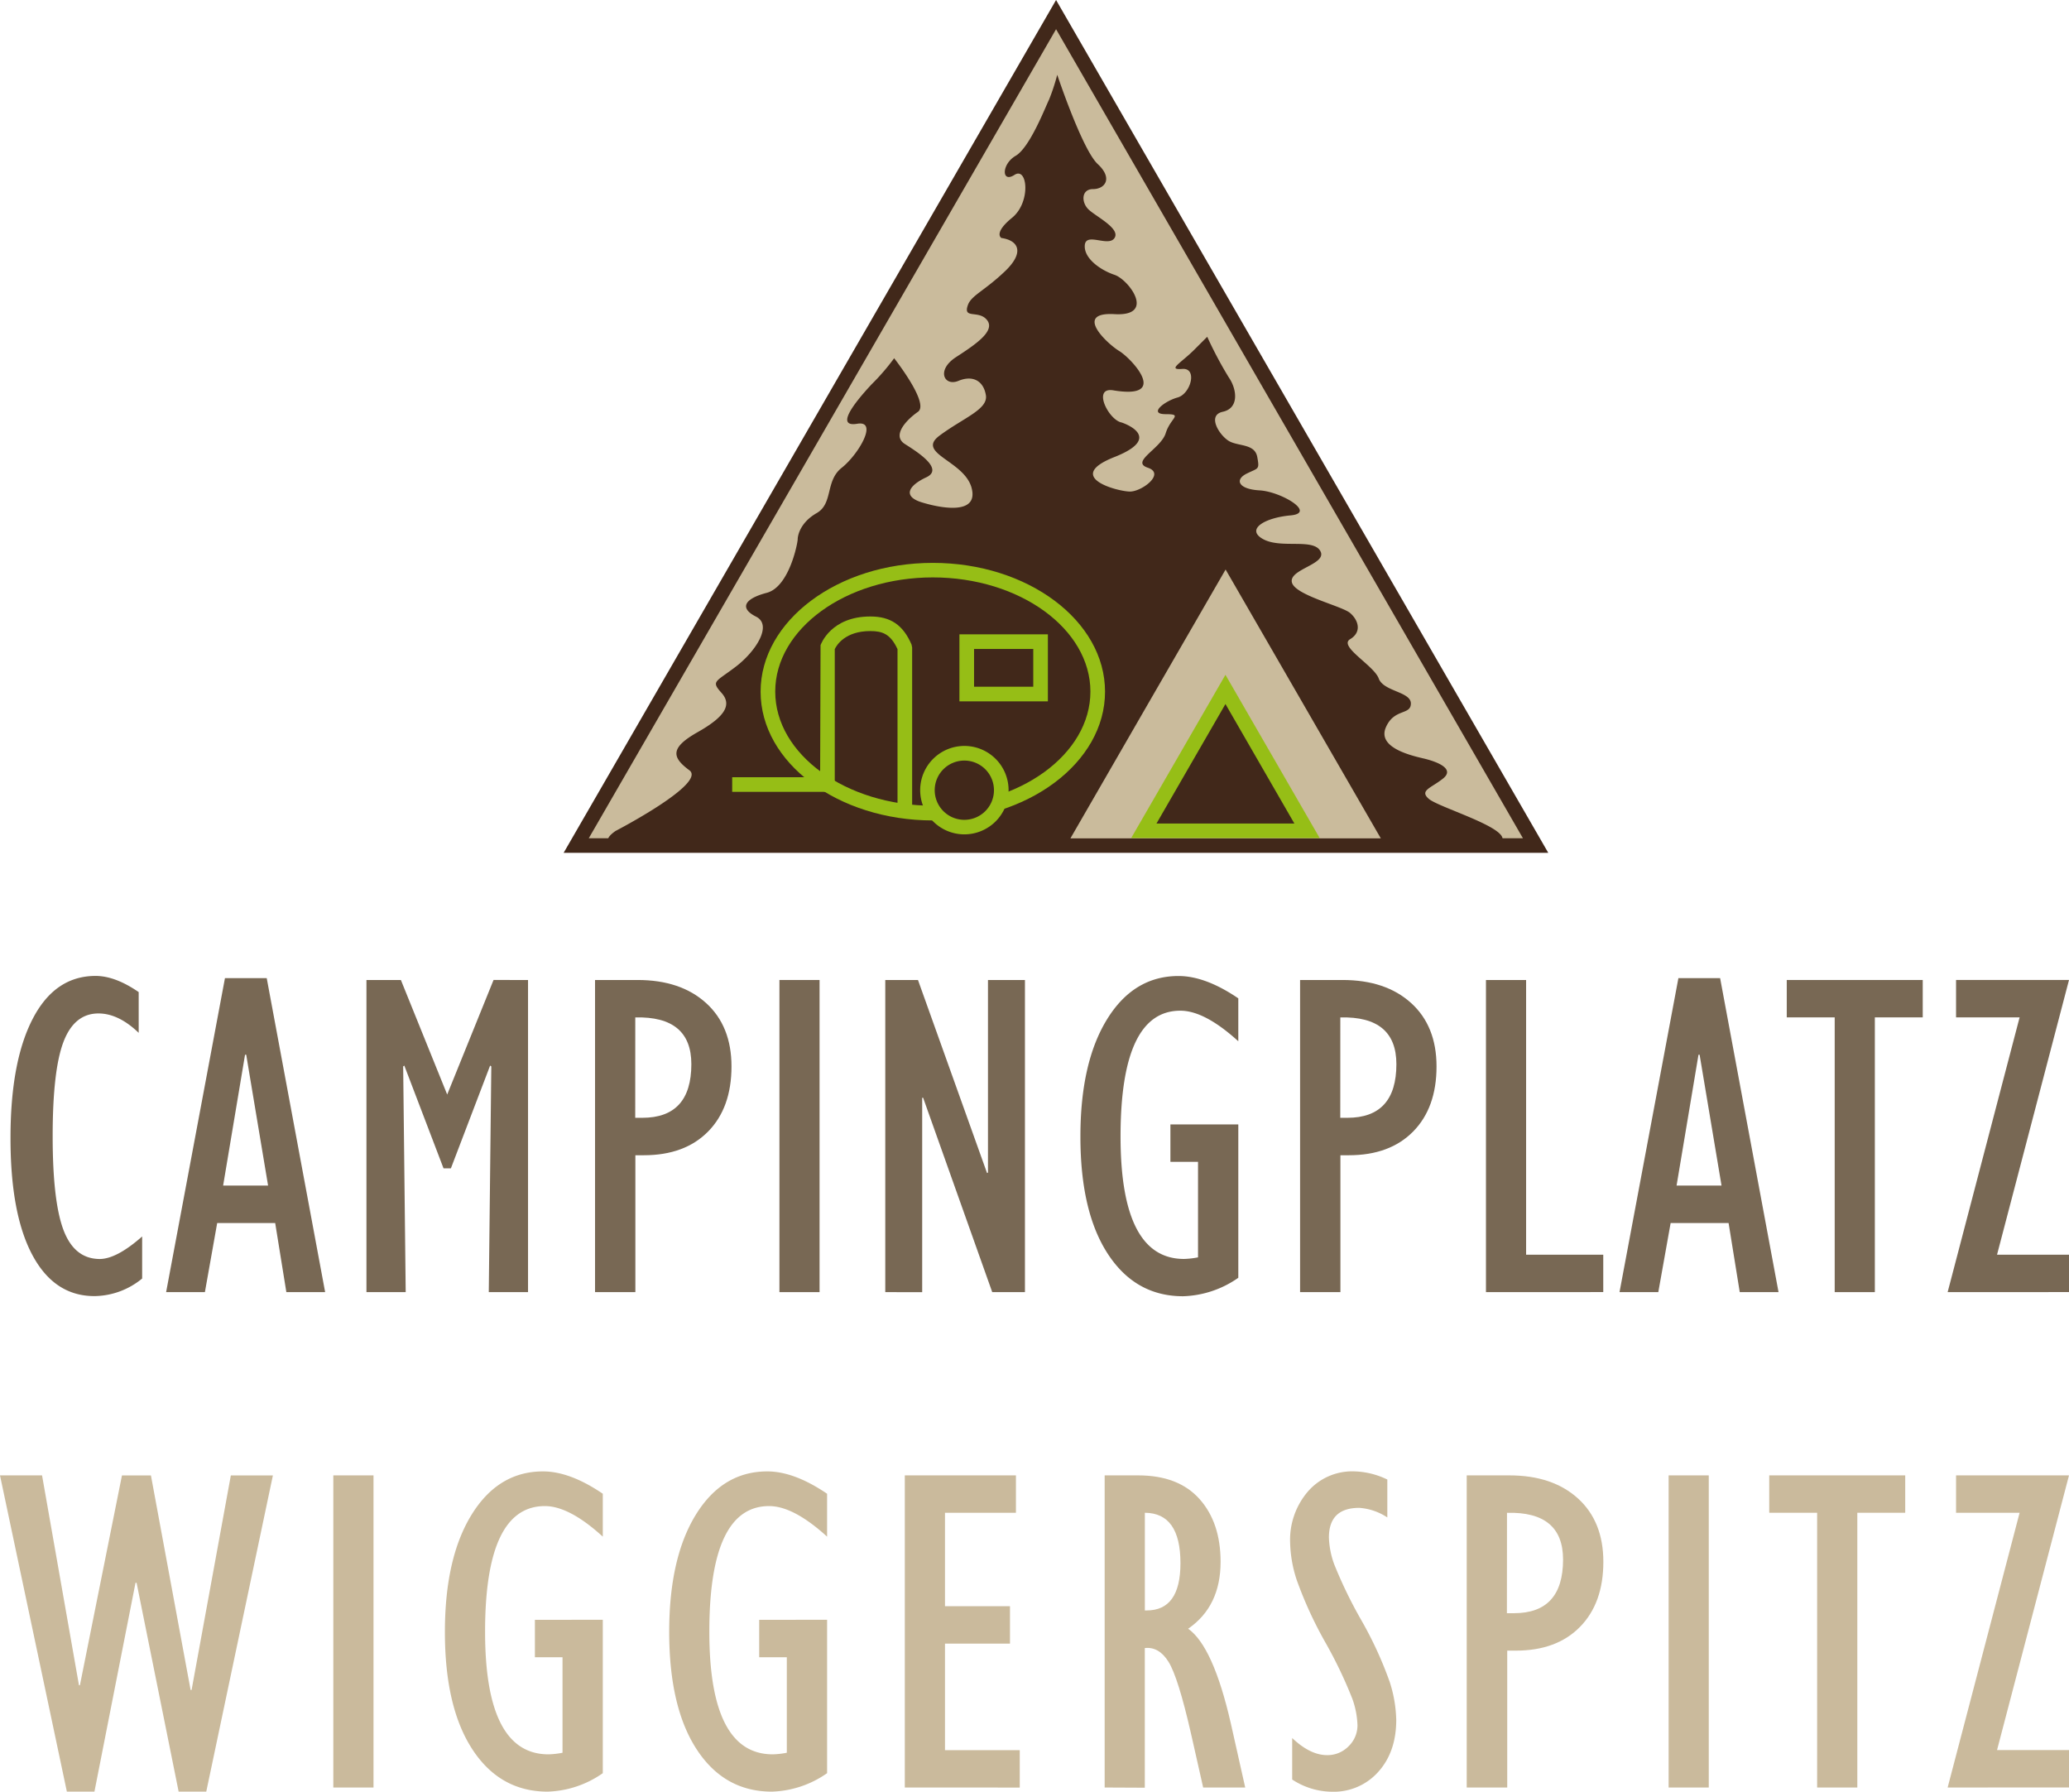
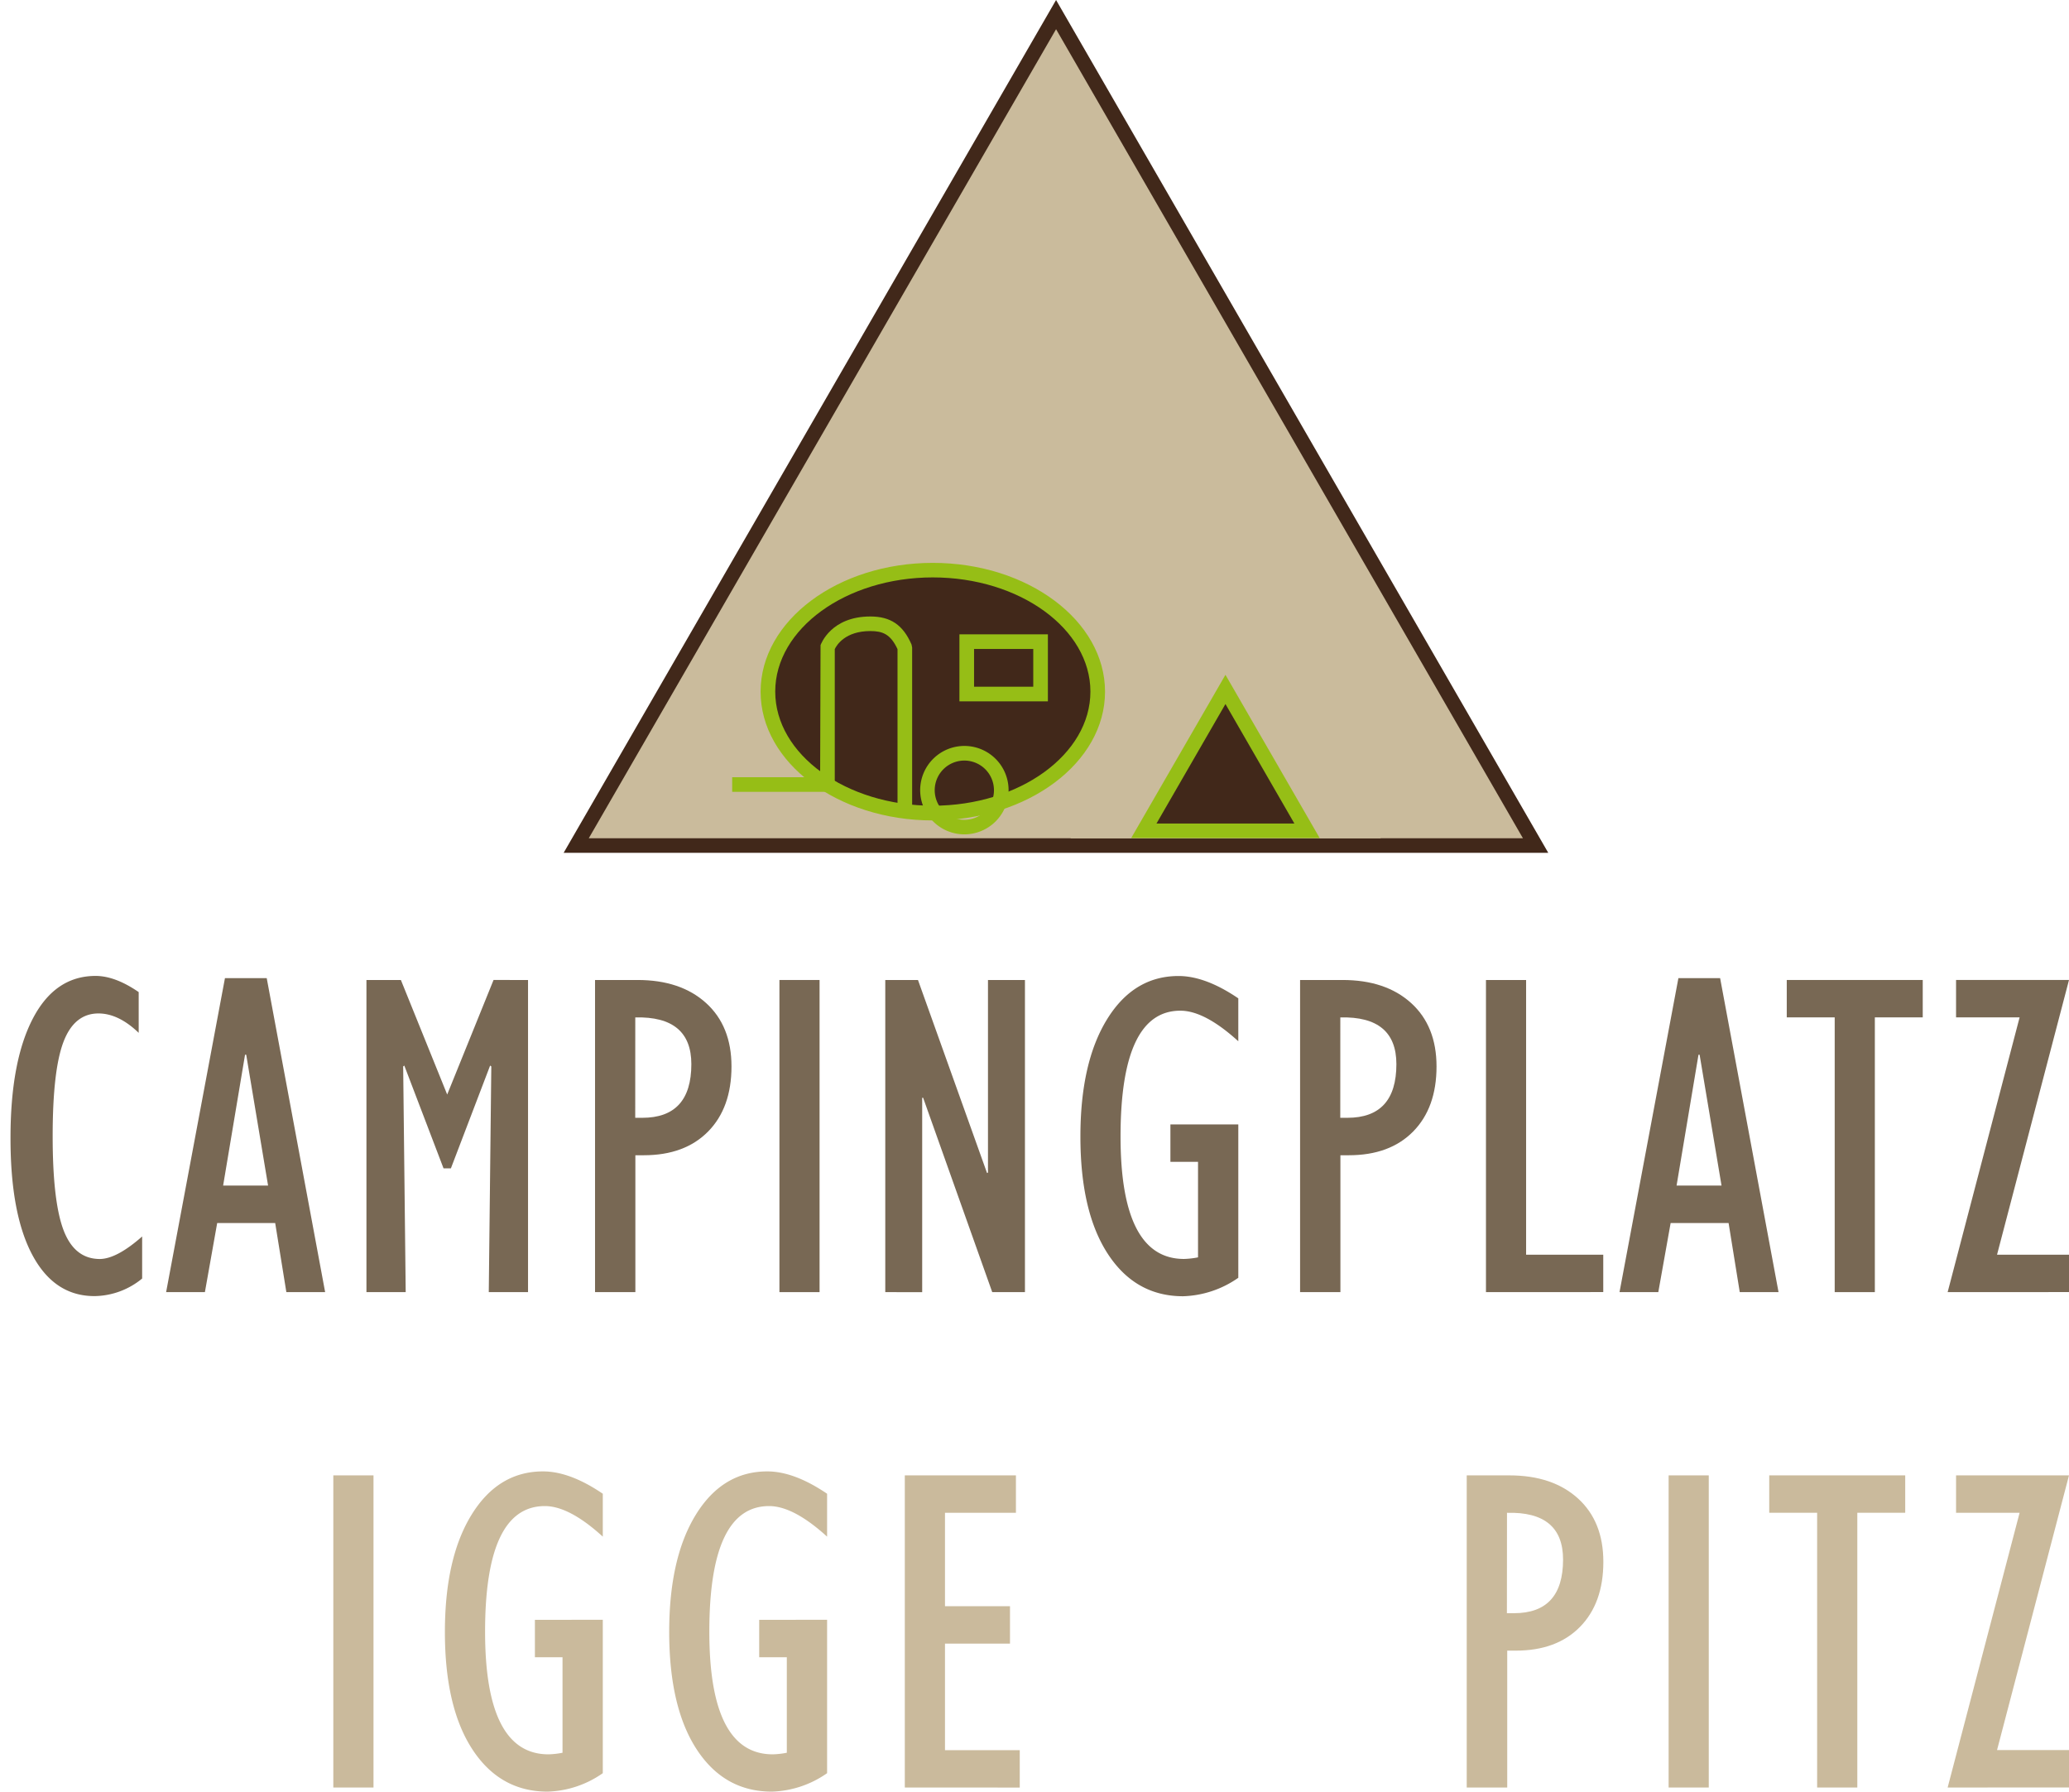
<svg xmlns="http://www.w3.org/2000/svg" viewBox="0 0 442.77 383.36">
  <g id="Ebene_2" data-name="Ebene 2">
    <g id="Ebene_1_Kopie" data-name="Ebene 1 Kopie">
      <path d="M30.42,264.57v9a16.34,16.34,0,0,1-10.21,3.76q-8.58,0-13.28-8.79t-4.68-25.1Q2.25,227.17,7,218t13.45-9.18q4.2,0,9.23,3.46V221q-4.3-4.14-8.6-4.15-5.17,0-7.49,6.07t-2.32,20.2q0,14,2.34,20.13c1.57,4.1,4.15,6.14,7.77,6.14Q25,269.35,30.42,264.57Z" fill="#786854" />
      <path d="M35.55,276.48,48.14,209.3h8.94l12.5,67.18h-8.3l-2.39-14.79H46.48l-2.63,14.79Zm12.2-22.8h9.62l-4.68-28h-.25Z" fill="#786854" />
      <path d="M95.7,234.2l9.92-24.51H113v66.79h-8.4l.54-48.29-.25-.19-8.4,22H94.92l-8.4-22-.24.19.54,48.29h-8.4V209.69h7.37Z" fill="#786854" />
      <path d="M127.34,276.48V209.69h9.09q9.23,0,14.67,4.93t5.44,13.57q0,8.84-5,13.92t-13.77,5.08h-1.8v29.29Zm8.6-37.3h1.51q10.5,0,10.5-11.48,0-10.3-12-10Z" fill="#786854" />
      <path d="M166.8,276.48V209.69h8.59v66.79Z" fill="#786854" />
      <path d="M189.45,276.48V209.69h7L211.23,251l.2-.09V209.69h7.91v66.79h-7l-14.79-41.59h-.2v41.6Z" fill="#786854" />
      <path d="M265,240.59v32.82a21.67,21.67,0,0,1-11.82,3.95q-10.15,0-16.06-9t-5.91-25.15q0-15.87,5.71-25.12t15.29-9.25q5.76,0,12.79,4.78v9.18q-7.19-6.54-12.4-6.54-12.79,0-12.8,26.9,0,26.22,13.58,26.22a17.88,17.88,0,0,0,3-.34V248.6h-5.91v-8Z" fill="#786854" />
      <path d="M278.22,276.48V209.69h9.08q9.24,0,14.68,4.93t5.44,13.57q0,8.84-5,13.92t-13.77,5.08h-1.8v29.29Zm8.6-37.3h1.51q10.5,0,10.5-11.48,0-10.3-12-10Z" fill="#786854" />
      <path d="M318,276.48V209.69h8.59v58.78h16.51v8Z" fill="#786854" />
      <path d="M346.58,276.48l12.6-67.18h8.93l12.5,67.18h-8.3l-2.39-14.79h-12.4l-2.64,14.79Zm12.21-22.8h9.62l-4.69-28h-.24Z" fill="#786854" />
      <path d="M392.63,276.48V217.69H382.37v-8h29.1v8H401.22v58.79Z" fill="#786854" />
      <path d="M416.8,276.48l15.4-58.79H418.6v-8h24.17l-15.4,58.78h15.4v8Z" fill="#786854" />
-       <path d="M14.31,383.36,0,315.69H9l7.9,44.91h.2l9-44.9h6.2l8.49,45.91H41l8.4-45.91h9L44.14,383.36H38.23l-9-44.68H29l-8.79,44.68Z" fill="#caba9c" />
      <path d="M71.33,382.48V315.69h8.6v66.79Z" fill="#caba9c" />
      <path d="M129,346.59v32.82a21.62,21.62,0,0,1-11.81,3.95q-10.16,0-16.07-9t-5.91-25.15q0-15.87,5.72-25.12t15.28-9.25q5.76,0,12.79,4.78v9.18q-7.17-6.54-12.4-6.54-12.8,0-12.79,26.9,0,26.22,13.57,26.22a17.88,17.88,0,0,0,3-.34V354.6h-5.91v-8Z" fill="#caba9c" />
      <path d="M177,346.59v32.82a21.67,21.67,0,0,1-11.82,3.95q-10.16,0-16.06-9t-5.91-25.15q0-15.87,5.71-25.12t15.28-9.25q5.76,0,12.8,4.78v9.18q-7.18-6.54-12.41-6.54-12.8,0-12.79,26.9,0,26.22,13.58,26.22a17.88,17.88,0,0,0,3-.34V354.6h-5.91v-8Z" fill="#caba9c" />
      <path d="M193.63,382.48V315.69h23.78v8H202.23v20h13.91v8H202.23v22.8h16v8Z" fill="#caba9c" />
-       <path d="M236.4,382.48V315.69h7.18q8.59,0,13.11,5.05t4.52,13.45q0,9.53-6.94,14.31,5.37,3.81,9.13,20.26l3.08,13.72h-9L254.89,371q-2.76-12.1-4.82-15.41c-1.36-2.19-3.06-3.18-5.08-2.95v29.88ZM245,344.59h.4q7.22,0,7.22-10.11,0-10.74-7.62-10.79Z" fill="#caba9c" />
-       <path d="M276.53,380.77v-8.88q3.86,3.66,7.47,3.66a6.28,6.28,0,0,0,4.59-1.89,6.19,6.19,0,0,0,1.91-4.56,18.26,18.26,0,0,0-1.08-5.56,94.44,94.44,0,0,0-5.78-12.09,85.69,85.69,0,0,1-6.13-13.35,27.22,27.22,0,0,1-1.42-8,15.85,15.85,0,0,1,3.84-11,12.54,12.54,0,0,1,9.79-4.27,17.19,17.19,0,0,1,7.17,1.75v8.11a12.45,12.45,0,0,0-6-2.05q-6.5,0-6.5,6.35a18.46,18.46,0,0,0,1.1,5.64,95.77,95.77,0,0,0,5.81,12,81.37,81.37,0,0,1,6.11,13.28A28.41,28.41,0,0,1,298.8,368q0,6.84-3.83,11.11a12.74,12.74,0,0,1-9.94,4.27A15.7,15.7,0,0,1,276.53,380.77Z" fill="#caba9c" />
      <path d="M313.88,382.48V315.69H323q9.24,0,14.68,4.93t5.44,13.57q0,8.83-5,13.92t-13.77,5.08h-1.8v29.29Zm8.6-37.3H324q10.5,0,10.5-11.48,0-10.31-12-10Z" fill="#caba9c" />
      <path d="M357.09,382.48V315.69h8.59v66.79Z" fill="#caba9c" />
      <path d="M388.87,382.48V323.69H378.62v-8h29.1v8H397.47v58.79Z" fill="#caba9c" />
      <path d="M416.8,382.48l15.4-58.79H418.6v-8h24.17l-15.4,58.78h15.4v8Z" fill="#caba9c" />
      <polygon points="225.97 180.92 123.33 180.92 174.65 92.02 225.97 3.13 277.3 92.02 328.62 180.92 225.97 180.92" fill="#cabb9c" />
      <path d="M331.33,182.48H120.62L226,0,331.33,182.48ZM126,179.36H325.91L226,6.25,126,179.36Z" fill="#41281a" />
-       <path d="M131.72,177.81s19.62-10.19,15.8-13-4.08-4.84,1.78-8.15,7.39-5.86,5.1-8.41-1.27-2.29,3.06-5.6,7.9-8.92,4.33-10.71-2.55-3.82,2.29-5.09,6.63-10.71,6.63-11.47.51-3.56,4.07-5.6,1.79-6.88,5.35-9.69,7.9-10.19,3.32-9.42-1-4.08,3.05-8.41a46.08,46.08,0,0,0,4.85-5.61s7.64,9.69,5.09,11.47-5.6,5.1-2.8,6.88,8.41,5.35,4.59,7.13-5.1,4.08-1,5.35,12.23,2.8,10.7-3.06-12-7.38-6.88-11.2,10.44-5.61,9.93-8.67-2.8-4.33-5.86-3.06-4.84-2.29-.51-5.09,8.41-5.61,6.63-7.9-5.29-.07-4.08-3.31c.77-2,3.56-3,7.9-7.14s2.81-6.62-.76-7.13c0,0-1.79-1,2.29-4.33s3.31-11,.51-9.17-2.8-2.3.25-4.08,6.37-10.45,7.14-12A42.3,42.3,0,0,0,226.25,16s5.36,16.05,8.67,19.11,1.53,5.35-1,5.35-2.55,2.81-1,4.33,6.88,4.08,5.6,6.12-6.11-1.28-6.37,1.53,3.32,5.35,6.37,6.37,8.92,8.92,0,8.41-1.52,6.37,1,7.89,11,10.45-1.27,8.41c-4.59-.76-1,6.37,1.78,6.88,0,0,9.43,3.06-1.53,7.39s.77,7.39,3.32,7.39,7.64-3.82,3.82-5.1,2.8-4.07,3.82-7.38,3.82-4.08,0-4.08-.26-2.8,2.55-3.57,4.33-6.37,1-6.11-.26-1.28,2.54-4.08l2.8-2.8a80,80,0,0,0,4.59,8.66c1.78,2.55,2.29,6.62-1.27,7.39s-.51,5.35,1.53,6.37,5.35.51,5.86,3.31.25,2.29-2.3,3.57-1.78,3.31,2.81,3.57,12.22,4.84,6.62,5.35-9.68,3-5.86,5.09,10.7-.25,12.23,2.55-6.62,3.82-6.11,6.62,10.7,5.1,12.48,6.63,2.55,4.07,0,5.6,5.1,5.61,6.12,8.41,6.88,2.8,6.88,5.35-3.57,1-5.35,5.1,4.58,5.86,7.89,6.62,6.89,2.3,4.34,4.34-5.1,2.54-3.06,4.33,16.05,5.86,15.8,8.66c-.13,1.35-44.12.89-90.46.76l-100.64-.25S129.18,179.59,131.72,177.81Z" fill="#41281a" />
      <polygon points="262.28 179.39 229.07 179.39 245.67 150.62 262.28 121.86 278.89 150.62 295.5 179.39 262.28 179.39" fill="#cabb9c" />
      <polygon points="262.25 177.77 244.78 177.77 253.51 162.64 262.25 147.52 270.98 162.64 279.71 177.77 262.25 177.77" fill="#41281a" />
      <path d="M282.42,179.33H242.07l20.18-34.94,20.17,34.94Zm-34.93-3.12H277l-14.75-25.57-14.76,25.57Z" fill="#96be16" />
      <path d="M234.91,148c0,14.35-15.8,26-35.29,26s-35.29-11.63-35.29-26,15.81-26,35.29-26S234.91,133.64,234.91,148Z" fill="#41281a" />
      <path d="M199.62,175.55c-20.32,0-36.85-12.36-36.85-27.55s16.53-27.56,36.85-27.56S236.48,132.8,236.48,148s-16.54,27.55-36.86,27.55Zm0-52c-18.59,0-33.72,11-33.72,24.43s15.13,24.42,33.72,24.42,33.73-11,33.73-24.42-15.13-24.43-33.73-24.43Z" fill="#96be16" />
      <path d="M195.2,173.47h-3.13V138.9c-1.5-3.24-3.22-3.87-5.82-3.87-5.37,0-7.2,3-7.61,3.86v30.54H156.69V166.3h18.82l.09-28.25c.09-.25,2.25-6.14,10.65-6.14,4.33,0,7,1.8,8.82,6l.13.63v34.9Z" fill="#96be16" />
      <path d="M224.25,150.07H205.32V135.73h18.93v14.34Zm-15.8-3.13h12.67v-8.08H208.45v8.08Z" fill="#96be16" />
-       <path d="M214.27,169.08a7.9,7.9,0,1,1-7.9-7.91A7.89,7.89,0,0,1,214.27,169.08Z" fill="#41281a" />
      <path d="M206.37,178.53a9.46,9.46,0,1,1,9.47-9.45,9.47,9.47,0,0,1-9.47,9.45Zm0-15.79a6.34,6.34,0,1,0,6.34,6.34,6.34,6.34,0,0,0-6.34-6.34Z" fill="#96be16" />
    </g>
  </g>
</svg>